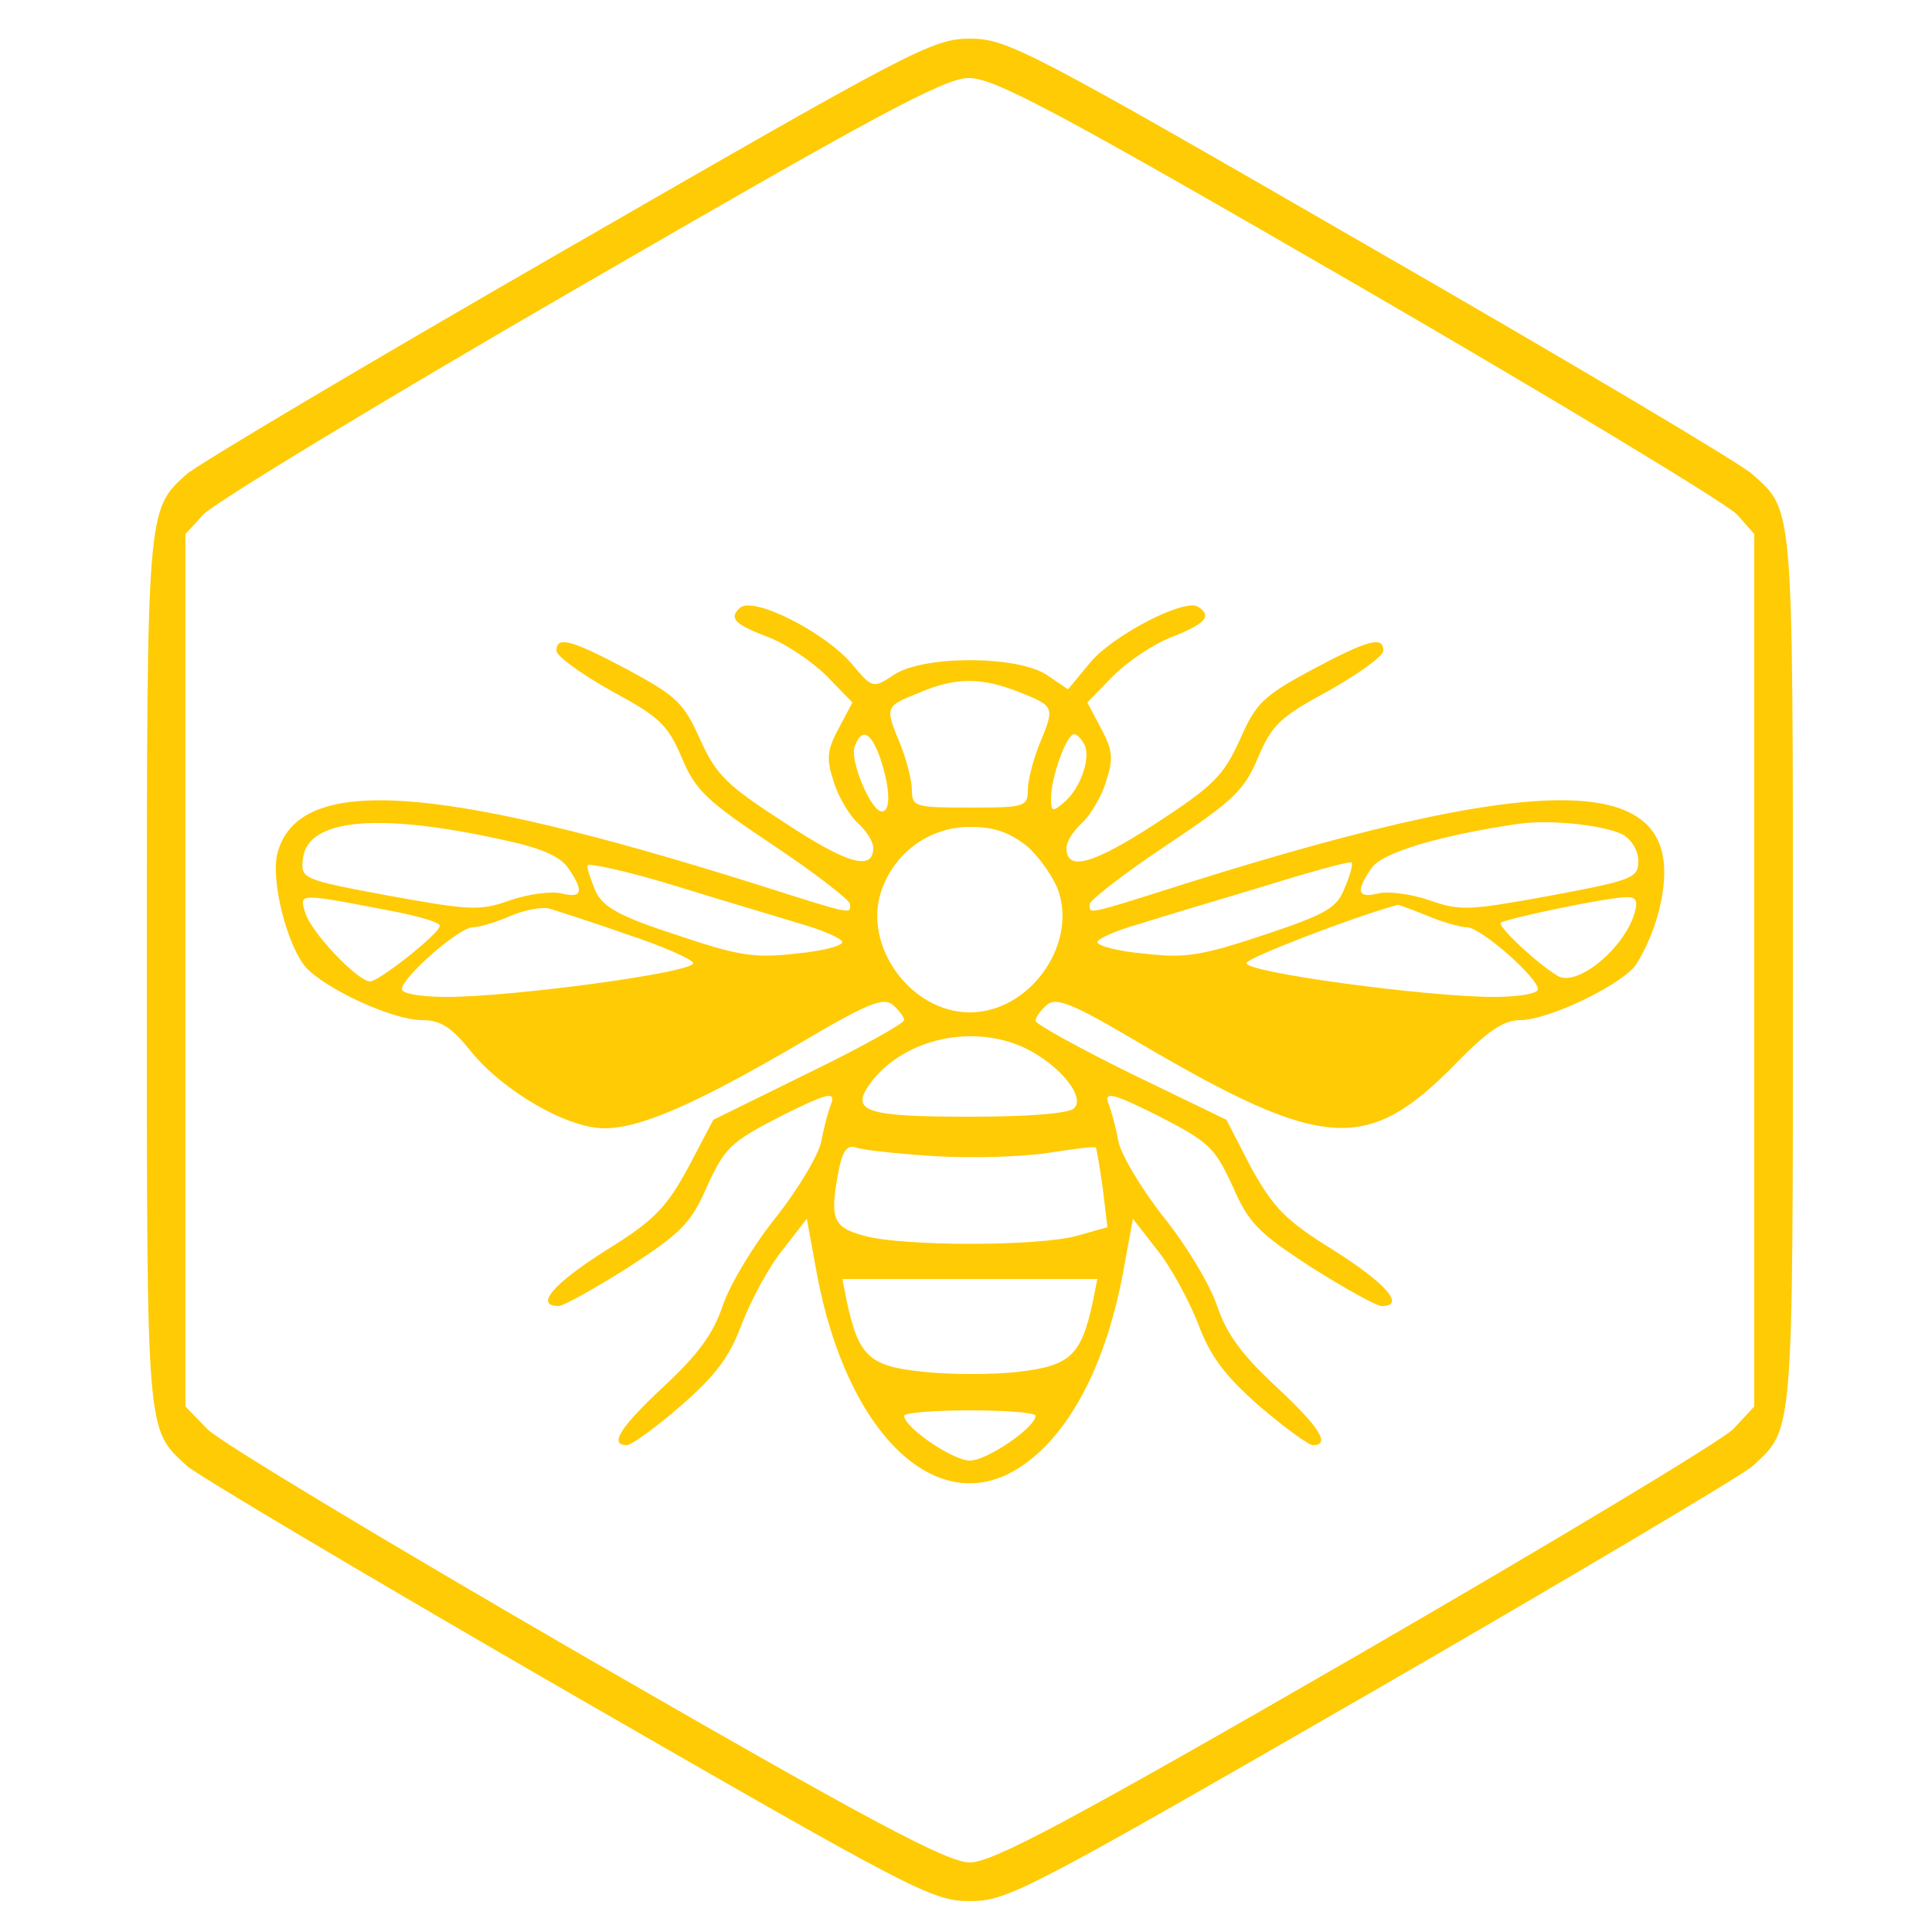
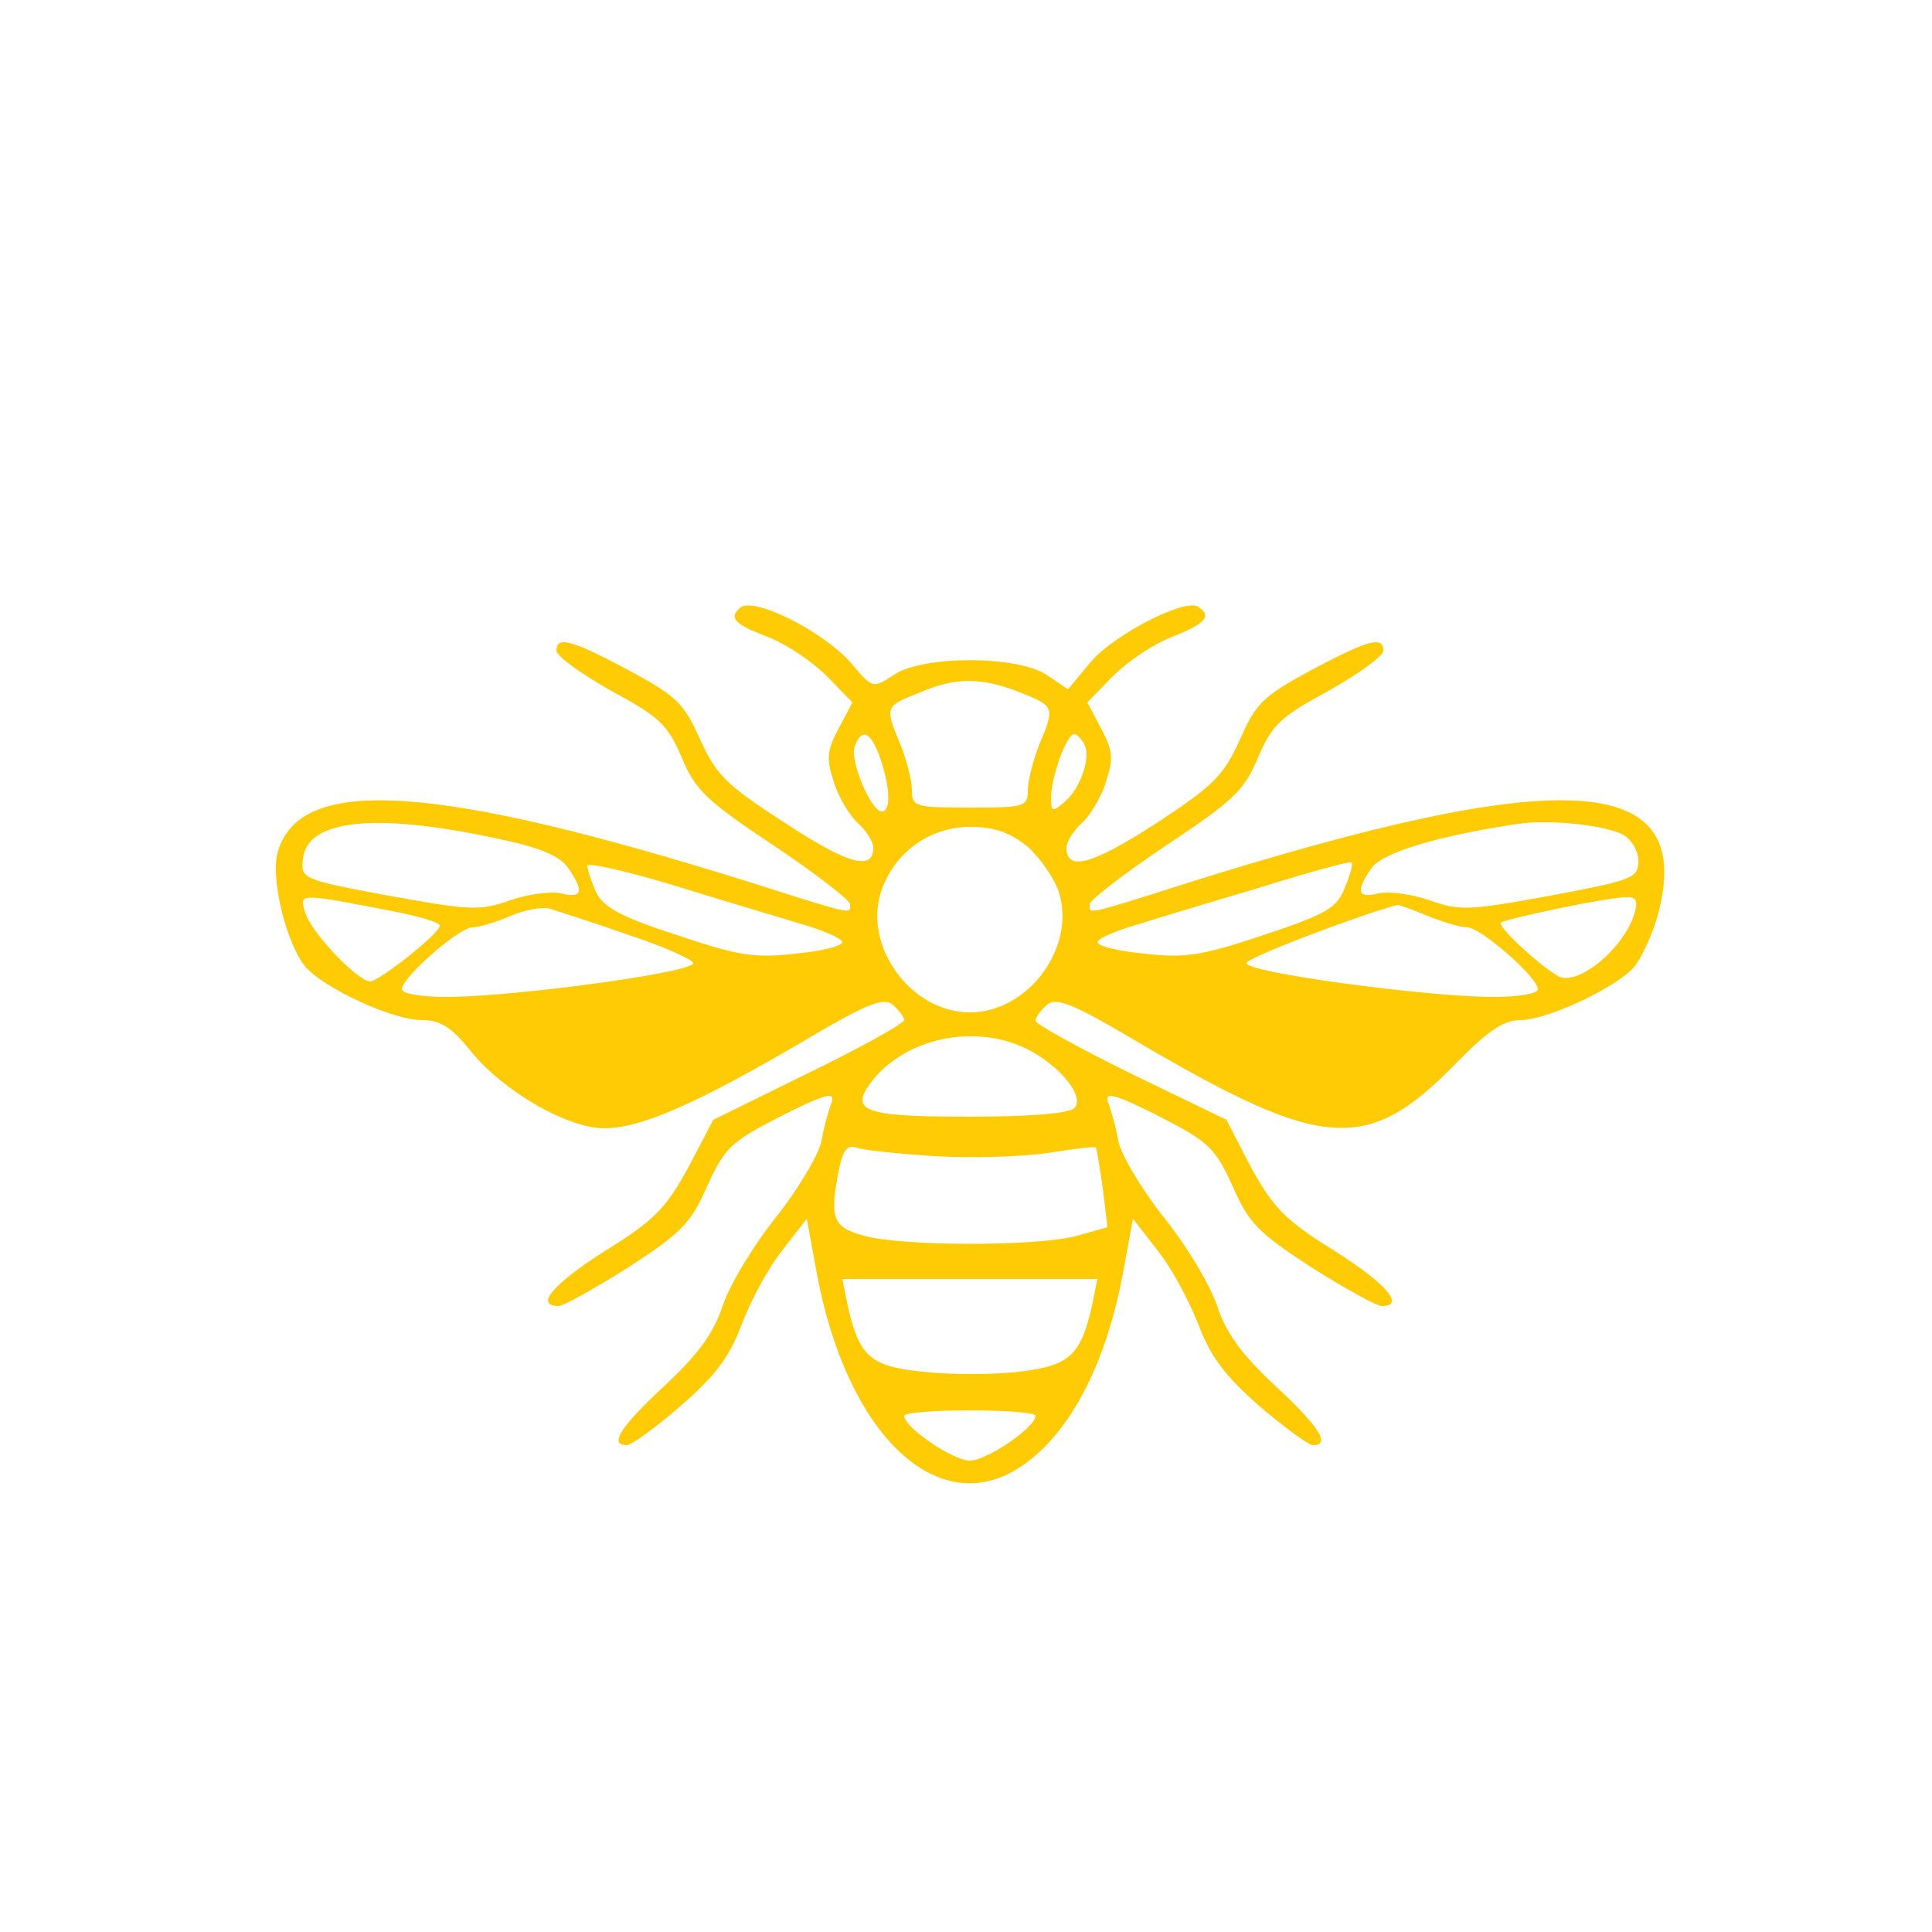
<svg xmlns="http://www.w3.org/2000/svg" version="1.0" width="250pt" height="250pt" viewBox="0 0 250 250" preserveAspectRatio="xMidYMid meet">
  <g transform="translate(0,250) scale(0.1,-0.1)" fill="#ffcb05" stroke="none">
-     <path d="M735 2179 c-259 -149 -481 -281 -494 -293 -51 -46 -51 -44 -51 -646 0 -603 -1 -588 52 -637 12 -11 234 -143 492 -292 448 -258 472 -271 521 -271 49 0 73 13 521 271 258 149 480 281 492 292 53 49 52 34 52 642 0 608 1 593 -52 641 -12 12 -234 144 -493 293 -445 257 -472 271 -520 271 -48 0 -74 -14 -520 -271z m1023 -49 c257 -149 477 -282 490 -296 l22 -25 0 -564 0 -565 -27 -29 c-16 -16 -236 -148 -490 -295 -371 -214 -469 -266 -498 -266 -29 0 -127 52 -498 266 -254 147 -474 279 -489 295 l-28 29 0 565 0 564 23 25 c12 14 231 147 487 295 378 219 472 270 503 270 32 1 111 -41 505 -269z" />
    <path d="M957 1713 c-14 -13 -6 -21 36 -37 24 -9 58 -32 77 -51 l33 -34 -18 -34 c-15 -28 -16 -39 -6 -69 6 -20 21 -44 31 -53 11 -10 20 -24 20 -32 0 -30 -32 -22 -114 32 -76 49 -89 62 -110 108 -21 47 -30 56 -93 90 -75 40 -93 44 -93 25 0 -7 32 -30 71 -52 63 -34 73 -44 91 -86 18 -43 32 -56 119 -114 54 -36 99 -71 99 -76 0 -13 7 -15 -122 26 -416 131 -592 142 -619 40 -9 -34 12 -119 37 -148 26 -28 112 -68 150 -68 24 0 38 -9 63 -40 42 -52 125 -100 173 -100 46 0 116 30 253 110 86 51 108 60 120 50 8 -7 15 -16 15 -20 0 -4 -55 -35 -123 -68 l-124 -61 -32 -61 c-29 -53 -44 -69 -107 -108 -68 -43 -93 -72 -61 -72 6 0 47 23 90 50 69 45 81 57 102 105 23 50 30 57 96 91 58 29 70 32 65 17 -4 -10 -10 -32 -13 -49 -3 -17 -29 -61 -58 -98 -30 -37 -61 -89 -70 -116 -12 -36 -32 -63 -76 -104 -57 -53 -71 -76 -48 -76 6 0 38 23 70 51 45 39 63 63 79 106 12 31 35 74 53 96 l31 40 13 -71 c38 -205 153 -318 259 -253 65 40 114 131 137 253 l13 71 31 -40 c18 -22 41 -65 53 -95 16 -43 34 -67 79 -107 33 -28 64 -51 70 -51 23 0 9 23 -48 76 -44 41 -64 68 -76 104 -9 27 -40 79 -70 116 -29 37 -55 81 -58 98 -3 17 -9 39 -13 49 -5 15 7 12 65 -17 66 -34 73 -41 96 -91 21 -48 33 -60 102 -105 43 -27 84 -50 91 -50 31 0 6 29 -62 72 -63 39 -78 55 -107 107 l-32 62 -124 60 c-67 33 -123 64 -123 68 0 5 7 14 15 21 12 10 34 1 120 -50 239 -140 295 -143 410 -25 40 41 61 55 82 55 35 0 122 41 147 68 10 12 25 44 32 71 47 182 -122 192 -614 37 -129 -41 -122 -39 -122 -26 0 5 45 40 99 76 87 58 101 71 119 114 18 42 28 52 91 86 39 22 71 45 71 52 0 19 -18 15 -93 -25 -63 -34 -72 -43 -93 -91 -21 -46 -34 -59 -109 -108 -82 -53 -115 -62 -115 -31 0 8 9 22 20 32 10 9 25 33 31 53 10 30 9 41 -6 69 l-18 34 33 34 c19 19 53 42 77 51 43 17 52 27 33 39 -17 11 -110 -37 -139 -72 l-29 -35 -28 19 c-39 25 -159 25 -197 0 -27 -18 -28 -18 -54 13 -35 42 -130 90 -146 73z m363 -109 c45 -18 45 -19 25 -67 -8 -20 -15 -47 -15 -59 0 -22 -4 -23 -75 -23 -71 0 -75 1 -75 23 0 12 -7 39 -15 59 -20 48 -20 49 23 66 48 21 82 21 132 1z m-181 -85 c13 -39 14 -69 2 -69 -14 0 -42 67 -35 84 9 25 21 19 33 -15z m265 16 c7 -19 -7 -57 -28 -74 -14 -12 -16 -11 -16 6 0 27 20 83 30 83 4 0 10 -7 14 -15z m-752 -122 c47 -10 73 -21 83 -36 21 -30 19 -40 -9 -33 -13 3 -43 -1 -66 -9 -39 -14 -52 -13 -157 6 -113 21 -114 22 -111 48 6 52 98 60 260 24z m1448 7 c11 -6 20 -21 20 -34 0 -22 -7 -25 -114 -45 -104 -19 -117 -20 -156 -6 -23 8 -53 12 -66 9 -28 -7 -30 3 -9 33 14 20 88 42 190 57 42 6 112 -2 135 -14z m-771 -15 c16 -14 35 -41 41 -59 23 -71 -39 -156 -115 -156 -76 0 -138 85 -115 156 17 51 63 84 115 84 32 0 51 -7 74 -25z m-291 -101 c28 -8 52 -19 52 -23 0 -5 -27 -12 -61 -15 -52 -6 -73 -3 -153 24 -74 24 -95 36 -105 56 -6 14 -11 29 -11 34 0 4 51 -7 113 -26 61 -19 136 -41 165 -50z m702 47 c-10 -26 -24 -34 -105 -61 -81 -27 -102 -30 -154 -24 -34 3 -61 10 -61 15 0 4 24 15 53 23 28 9 102 31 162 49 61 19 112 33 114 31 2 -2 -2 -17 -9 -33z m-1222 -32 c28 -6 52 -13 51 -17 0 -10 -79 -72 -90 -72 -16 0 -77 64 -84 89 -8 26 -11 26 123 0z m1597 -1 c-14 -46 -74 -95 -99 -81 -27 16 -78 64 -74 69 6 5 133 32 161 33 14 1 17 -4 12 -21z m-1304 -27 c46 -15 84 -32 86 -37 4 -12 -233 -44 -319 -44 -32 0 -58 4 -58 10 0 15 73 79 91 80 9 0 32 7 50 15 19 8 42 12 51 9 9 -3 54 -17 99 -33z m1036 24 c19 -8 43 -15 52 -15 18 -1 91 -65 91 -80 0 -6 -26 -10 -57 -10 -87 0 -324 32 -320 44 2 7 137 59 195 75 1 1 19 -6 39 -14z m-521 -171 c44 -21 79 -63 64 -78 -7 -7 -60 -11 -135 -11 -139 0 -157 7 -126 47 44 55 131 73 197 42z m-117 -140 c47 -3 113 -1 146 4 33 5 61 9 63 7 1 -1 5 -25 9 -53 l6 -50 -39 -11 c-50 -14 -227 -14 -276 0 -41 11 -45 22 -32 88 5 23 11 30 22 26 8 -3 53 -8 101 -11z m205 -189 c-15 -69 -29 -82 -95 -90 -33 -4 -90 -4 -125 0 -69 7 -83 20 -98 90 l-6 30 165 0 165 0 -6 -30z m-74 -147 c0 -15 -63 -58 -85 -58 -22 0 -85 43 -85 58 0 4 38 7 85 7 47 0 85 -3 85 -7z" />
  </g>
</svg>